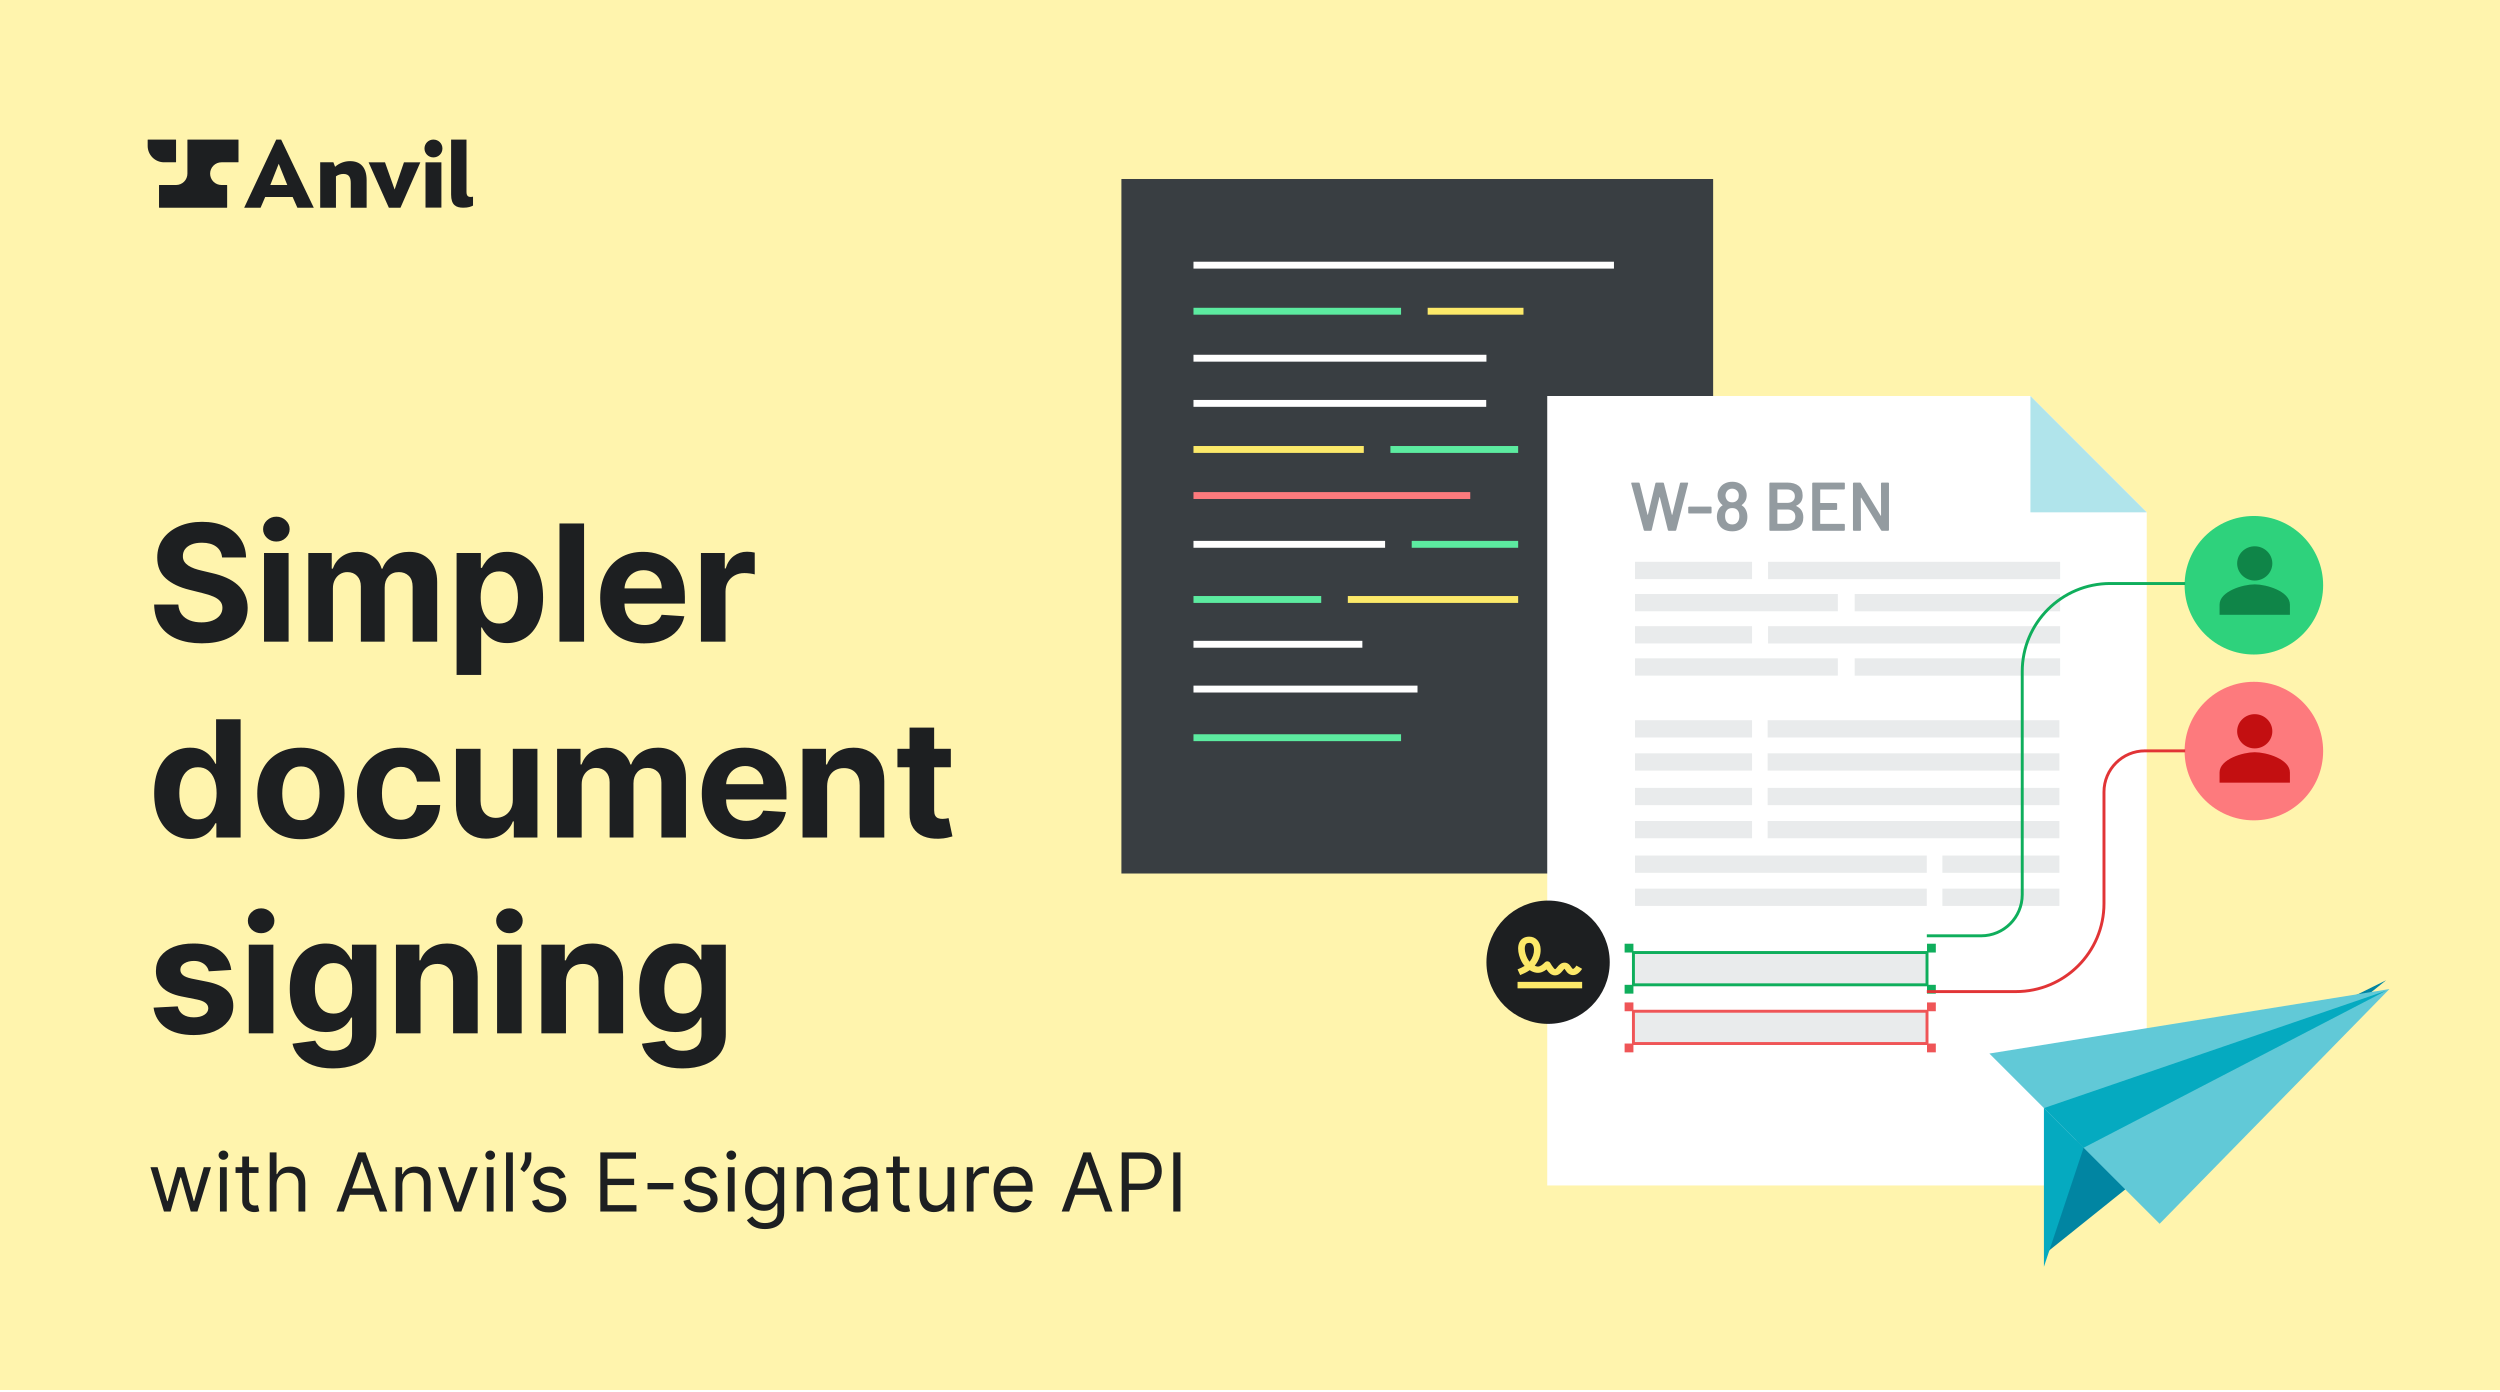
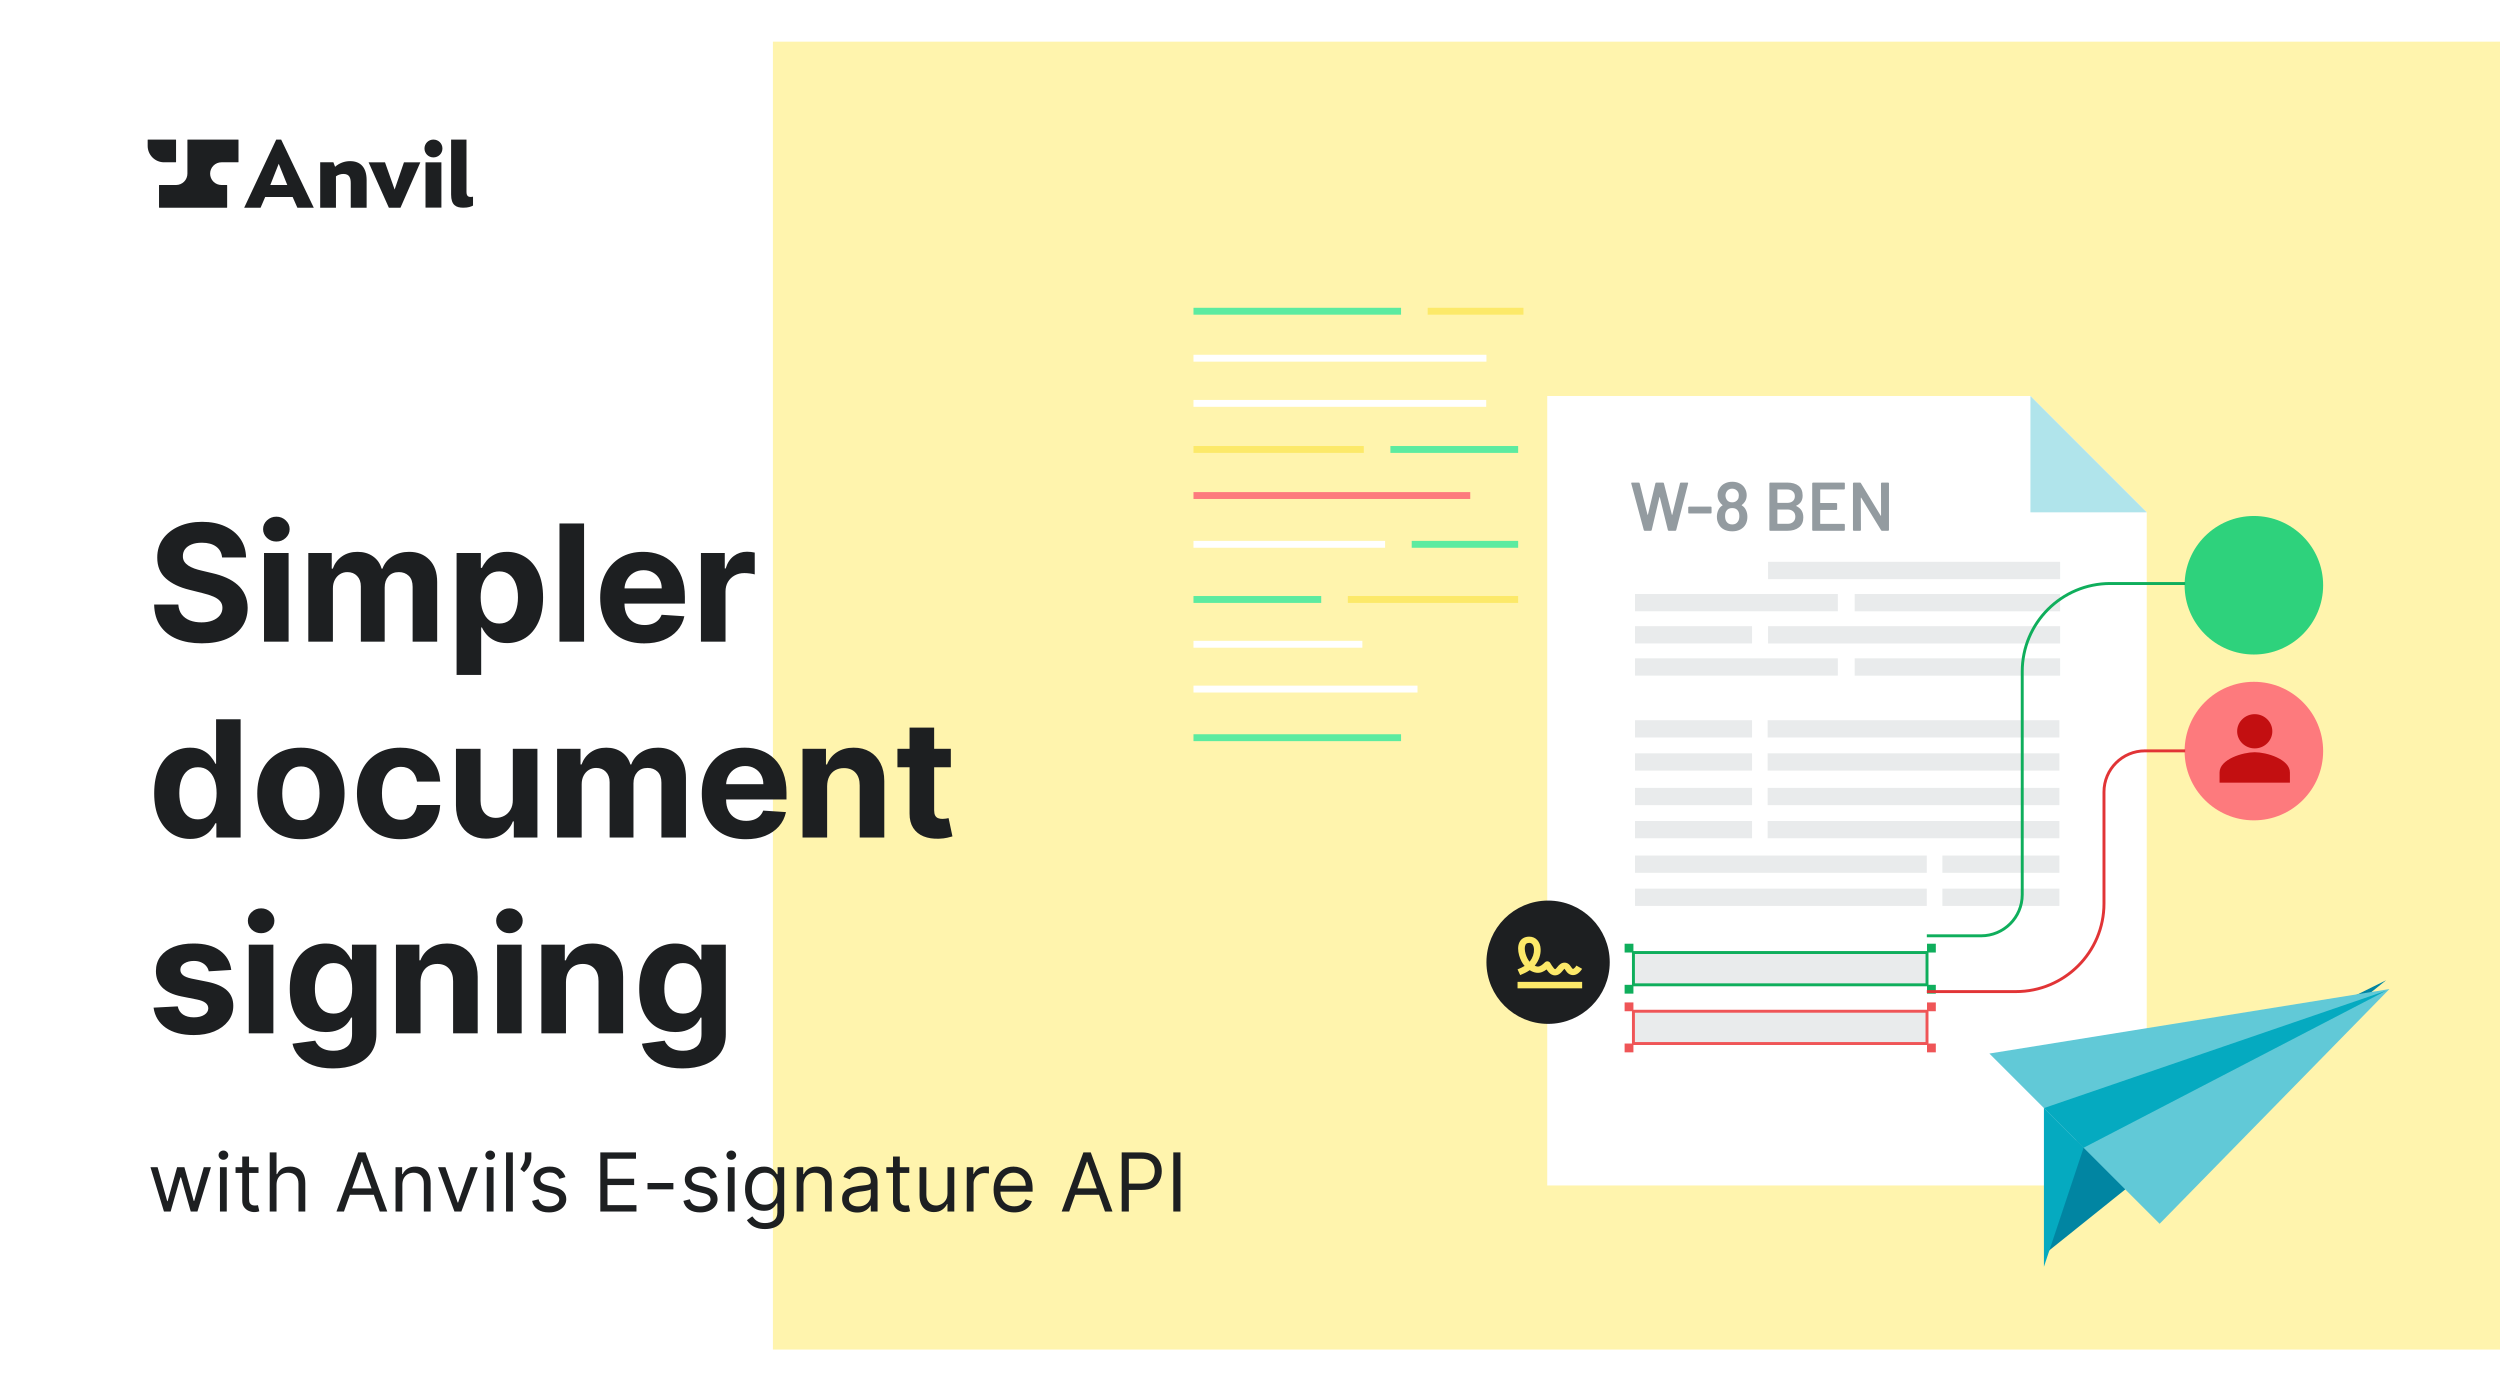
<svg xmlns="http://www.w3.org/2000/svg" fill="none" viewBox="0 0 1200 668" height="668" width="1200">
  <g clip-path="url(#clip0_3253_3822)">
-     <rect fill="#FFF4AD" height="667.197" width="1200" />
    <path fill="#1D1F21" d="M84.353 77.9C84.394 77.9 84.432 77.884 84.46 77.856C84.489 77.827 84.505 77.789 84.505 77.749V67.151C84.505 67.111 84.489 67.073 84.46 67.044C84.432 67.016 84.394 67 84.353 67H71.031C70.991 67 70.953 67.016 70.924 67.044C70.896 67.073 70.88 67.111 70.88 67.151V70.028C70.88 72.116 71.709 74.118 73.186 75.594C74.662 77.07 76.664 77.9 78.752 77.9H84.353Z" />
    <path fill="#1D1F21" d="M114.329 67H90.107C90.067 67 90.029 67.016 90 67.044C89.972 67.073 89.956 67.111 89.956 67.151V83.35C89.956 84.795 89.382 86.181 88.36 87.204C87.338 88.226 85.951 88.8 84.506 88.8H76.482C76.442 88.8 76.404 88.816 76.375 88.844C76.347 88.873 76.331 88.911 76.331 88.951V99.548C76.331 99.588 76.347 99.627 76.375 99.655C76.404 99.684 76.442 99.7 76.482 99.7H108.879C108.92 99.7 108.958 99.684 108.986 99.655C109.015 99.627 109.031 99.588 109.031 99.548V88.951C109.031 88.911 109.015 88.873 108.986 88.844C108.958 88.816 108.92 88.8 108.879 88.8H106.306C104.86 88.8 103.474 88.226 102.452 87.204C101.43 86.181 100.856 84.795 100.856 83.35C100.856 81.904 101.43 80.518 102.452 79.496C103.474 78.474 104.86 77.9 106.306 77.9H114.329C114.37 77.9 114.408 77.884 114.436 77.856C114.465 77.827 114.481 77.789 114.481 77.749V67.151C114.481 67.111 114.465 67.073 114.436 67.044C114.408 67.016 114.37 67 114.329 67V67Z" />
    <path fill="#1D1F21" d="M175.984 86.498V99.697H168.36V87.974C168.36 85.4 167.739 83.496 164.833 83.496C163.552 83.5 162.305 83.899 161.26 84.639V99.697H153.69V77.897H160.028L160.837 80.064C162.819 78.302 165.382 77.335 168.033 77.348C173.077 77.348 175.984 80.397 175.984 86.498Z" />
    <path fill="#1D1F21" d="M201.767 77.908L192.23 99.708H186.651L176.923 77.908H184.795L189.418 90.975L193.899 77.908H201.767Z" />
    <path fill="#1D1F21" d="M203.756 71.277C203.751 70.713 203.858 70.154 204.072 69.633C204.286 69.111 204.601 68.637 205 68.239C205.399 67.841 205.873 67.526 206.395 67.313C206.917 67.101 207.477 66.994 208.04 67C210.463 67 212.364 68.859 212.364 71.277C212.364 73.695 210.45 75.554 208.04 75.554C207.477 75.56 206.917 75.453 206.395 75.241C205.873 75.028 205.399 74.713 205 74.315C204.601 73.917 204.286 73.443 204.072 72.921C203.858 72.4 203.751 71.841 203.756 71.277V71.277Z" />
    <path fill="#1D1F21" d="M211.872 77.917H204.245V99.653H211.872V77.917Z" />
    <path fill="#1D1F21" d="M216.529 93.376V67H223.914V92.083C223.914 94.3 224.928 94.828 227.052 94.413V98.684C226.176 99.146 224.837 99.7 222.391 99.7C218.883 99.7 216.529 98.454 216.529 93.376Z" />
    <path fill="#1D1F21" d="M134.959 67H132.585L117.209 99.7H125.081L127.293 94.553H140.464L142.734 99.7H150.607L134.959 67ZM129.751 88.789L133.786 78.61L137.89 88.789H129.751Z" />
    <rect fill="#FFF4AD" height="627.795" width="856.94" y="20" x="371" />
-     <rect fill="#393E42" height="333.367" width="284.035" y="85.919" x="538.273" />
-     <line stroke-width="3.309" stroke="white" y2="127.276" x2="774.698" y1="127.276" x1="572.871" />
    <line stroke-width="3.309" stroke="#5CEBA0" y2="149.394" x2="672.507" y1="149.394" x1="572.871" />
    <line stroke-width="3.309" stroke="#5CEBA0" transform="matrix(1 0 0 -1 572.871 352.44)" y2="-1.654" x2="99.636" y1="-1.654" />
    <line stroke-width="3.309" stroke="#FCE969" y2="149.394" x2="731.267" y1="149.394" x1="685.281" />
    <line stroke-width="3.309" stroke="white" y2="171.942" x2="713.488" y1="171.942" x1="572.871" />
    <line stroke-width="3.309" stroke="white" y2="330.758" x2="680.402" y1="330.758" x1="572.871" />
    <line stroke-width="3.309" stroke="#FCE969" y2="215.742" x2="654.624" y1="215.742" x1="572.871" />
    <line stroke-width="3.309" stroke="#FCE969" y2="287.745" x2="646.96" y1="287.745" x1="728.713" />
    <line stroke-width="3.309" stroke="#5CEBA0" y2="215.742" x2="728.713" y1="215.742" x1="667.398" />
    <line stroke-width="3.309" stroke="#5CEBA0" y2="287.745" x2="572.869" y1="287.745" x1="634.184" />
    <line stroke-width="3.309" stroke="#FD7A7D" y2="237.859" x2="705.719" y1="237.859" x1="572.871" />
    <line stroke-width="3.309" stroke="white" y2="193.626" x2="713.383" y1="193.626" x1="572.871" />
    <line stroke-width="3.309" stroke="white" y2="309.251" x2="653.933" y1="309.251" x1="572.871" />
    <line stroke-width="3.309" stroke="white" y2="261.276" x2="664.843" y1="261.276" x1="572.871" />
    <line stroke-width="3.309" stroke="#5CEBA0" y2="261.276" x2="728.717" y1="261.276" x1="677.622" />
    <g clip-path="url(#clip1_3253_3822)">
      <path fill="#1D1F21" d="M764.859 358.053L764.871 358.064L769.511 353.401L769.607 353.305L769.607 353.305L769.608 353.303L768.985 352.683L764.858 348.556L764.848 348.566L754.666 338.433L749.928 343.193L760.098 353.315L749.951 363.462L754.701 368.212L764.859 358.053Z" clip-rule="evenodd" fill-rule="evenodd" />
    </g>
    <g filter="url(#filter0_d_3253_3822)">
      <path fill="white" d="M742.671 173.609H974.602L1030.44 229.435V552.548H742.671V173.609Z" />
      <path fill="#B0E4EB" d="M974.605 229.434V173.597L1030.44 229.434H974.605Z" />
      <rect fill="#E9EBEC" height="8.292" width="56.169" y="329.229" x="784.805" />
      <rect fill="#E9EBEC" height="8.292" width="56.169" y="361.705" x="784.805" />
      <rect fill="#E9EBEC" transform="rotate(-180 988.514 418.369)" height="8.292" width="56.169" y="418.369" x="988.514" />
      <rect fill="#E9EBEC" height="8.292" width="56.169" y="345.123" x="784.805" />
      <rect fill="#E9EBEC" height="8.292" width="56.169" y="377.6" x="784.805" />
      <rect fill="#E9EBEC" transform="rotate(-180 988.514 402.477)" height="8.292" width="56.169" y="402.477" x="988.514" />
      <rect stroke-width="1.409" stroke="#0FAE5C" fill="#E9EBEC" height="15.501" width="140.922" y="440.736" x="784.045" />
      <rect fill="#0FAE5C" height="4.228" width="4.228" y="436.509" x="779.814" />
      <rect fill="#0FAE5C" height="4.228" width="4.228" y="456.237" x="779.814" />
      <rect fill="#0FAE5C" height="4.228" width="4.228" y="436.509" x="924.965" />
      <rect fill="#0FAE5C" height="4.228" width="4.228" y="456.237" x="924.965" />
      <rect stroke-width="1.409" stroke="#EF5557" fill="#E9EBEC" height="15.501" width="140.922" y="468.919" x="784.045" />
      <rect fill="#EF5557" height="4.228" width="4.228" y="464.691" x="779.814" />
      <rect fill="#EF5557" height="4.228" width="4.228" y="484.42" x="779.814" />
      <rect fill="#EF5557" height="4.228" width="4.228" y="464.691" x="924.965" />
      <rect fill="#EF5557" height="4.228" width="4.228" y="484.42" x="924.965" />
-       <rect fill="#E9EBEC" height="8.292" width="56.169" y="253.194" x="784.805" />
      <rect fill="#E9EBEC" height="8.292" width="56.169" y="284.083" x="784.805" />
      <rect fill="#E9EBEC" transform="rotate(-180 988.855 276.954)" height="8.316" width="98.607" y="276.954" x="988.855" />
      <rect fill="#E9EBEC" transform="rotate(-180 988.855 307.843)" height="8.316" width="98.607" y="307.843" x="988.855" />
      <rect fill="#E9EBEC" height="8.292" width="97.36" y="268.64" x="784.805" />
      <rect fill="#E9EBEC" height="8.292" width="97.36" y="299.528" x="784.805" />
      <rect fill="#E9EBEC" transform="rotate(-180 988.855 261.511)" height="8.316" width="140.188" y="261.511" x="988.855" />
      <rect fill="#E9EBEC" transform="rotate(-180 988.855 292.399)" height="8.316" width="140.188" y="292.399" x="988.855" />
      <rect fill="#E9EBEC" height="8.292" width="140.049" y="329.229" x="848.468" />
      <rect fill="#E9EBEC" height="8.292" width="140.049" y="361.705" x="848.468" />
      <rect fill="#E9EBEC" transform="rotate(-180 924.854 418.369)" height="8.292" width="140.049" y="418.369" x="924.854" />
      <rect fill="#E9EBEC" height="8.292" width="140.049" y="345.123" x="848.468" />
      <rect fill="#E9EBEC" height="8.292" width="140.049" y="377.6" x="848.468" />
      <rect fill="#E9EBEC" transform="rotate(-180 924.854 402.477)" height="8.292" width="140.049" y="402.477" x="924.854" />
      <path fill="#939BA0" d="M789.48 238.298C789.238 238.298 789.083 238.188 789.017 237.967L783.002 215.592L782.969 215.46C782.969 215.261 783.09 215.162 783.332 215.162H786.571C786.814 215.162 786.968 215.272 787.034 215.493L790.802 230.564C790.824 230.63 790.857 230.663 790.901 230.663C790.945 230.663 790.978 230.63 791 230.564L794.603 215.493C794.669 215.272 794.812 215.162 795.032 215.162H798.205C798.448 215.162 798.602 215.272 798.668 215.493L802.502 230.597C802.524 230.663 802.557 230.696 802.601 230.696C802.645 230.696 802.678 230.663 802.7 230.597L806.402 215.493C806.468 215.272 806.622 215.162 806.865 215.162H809.938C810.247 215.162 810.368 215.305 810.302 215.592L804.584 237.967C804.518 238.188 804.364 238.298 804.122 238.298H801.048C800.805 238.298 800.651 238.188 800.585 237.967L796.718 222.202C796.696 222.136 796.663 222.103 796.619 222.103C796.575 222.081 796.542 222.114 796.52 222.202L792.818 237.967C792.752 238.188 792.609 238.298 792.388 238.298H789.48ZM810.741 230.002C810.631 230.002 810.532 229.969 810.444 229.903C810.378 229.815 810.345 229.716 810.345 229.605V227.094C810.345 226.983 810.378 226.895 810.444 226.829C810.532 226.741 810.631 226.697 810.741 226.697H821.152C821.263 226.697 821.351 226.741 821.417 226.829C821.505 226.895 821.549 226.983 821.549 227.094V229.605C821.549 229.716 821.505 229.815 821.417 229.903C821.351 229.969 821.263 230.002 821.152 230.002H810.741ZM838.018 228.283C838.503 229.253 838.745 230.366 838.745 231.622C838.745 232.944 838.459 234.144 837.886 235.224C837.313 236.26 836.476 237.075 835.374 237.67C834.272 238.265 832.972 238.562 831.474 238.562C829.998 238.562 828.687 238.276 827.541 237.703C826.395 237.108 825.536 236.249 824.963 235.125C824.39 234.089 824.104 232.911 824.104 231.588C824.104 230.399 824.357 229.275 824.864 228.217C825.305 227.314 825.933 226.631 826.748 226.168C826.858 226.102 826.869 226.025 826.781 225.937C826.23 225.54 825.734 224.989 825.294 224.284C824.721 223.359 824.434 222.334 824.434 221.21C824.434 219.822 824.842 218.577 825.657 217.476C826.252 216.616 827.056 215.955 828.07 215.493C829.083 215.008 830.218 214.766 831.474 214.766C832.774 214.766 833.909 215.008 834.878 215.493C835.87 215.955 836.663 216.616 837.258 217.476C838.029 218.599 838.415 219.844 838.415 221.21C838.415 222.422 838.117 223.48 837.522 224.383C837.104 225 836.619 225.507 836.068 225.904C835.98 225.992 835.98 226.069 836.068 226.135C836.905 226.62 837.555 227.336 838.018 228.283ZM828.632 219.756C828.367 220.329 828.235 220.836 828.235 221.277C828.235 222.026 828.422 222.698 828.797 223.293C829.326 224.196 830.207 224.648 831.441 224.648C832.631 224.648 833.534 224.185 834.151 223.26C834.482 222.775 834.647 222.103 834.647 221.244C834.647 220.759 834.526 220.252 834.283 219.723C833.997 219.216 833.611 218.82 833.127 218.533C832.642 218.225 832.069 218.071 831.408 218.071C830.791 218.071 830.24 218.225 829.755 218.533C829.271 218.82 828.896 219.227 828.632 219.756ZM834.184 233.902C834.647 233.263 834.878 232.393 834.878 231.291C834.878 230.277 834.702 229.484 834.35 228.911C833.799 227.898 832.829 227.391 831.441 227.391C830.141 227.391 829.194 227.876 828.599 228.845C828.224 229.44 828.037 230.266 828.037 231.324C828.037 232.338 828.235 233.164 828.632 233.803C829.227 234.772 830.174 235.257 831.474 235.257C832.708 235.257 833.611 234.805 834.184 233.902ZM862.225 226.234C862.093 226.3 862.093 226.366 862.225 226.433C864.472 227.49 865.596 229.308 865.596 231.886C865.596 233.979 864.891 235.577 863.481 236.678C862.093 237.758 860.275 238.298 858.027 238.298H849.698C849.588 238.298 849.489 238.265 849.401 238.199C849.335 238.111 849.302 238.011 849.302 237.901V215.559C849.302 215.449 849.335 215.36 849.401 215.294C849.489 215.206 849.588 215.162 849.698 215.162H857.763C860.165 215.162 862.015 215.68 863.315 216.716C864.615 217.751 865.265 219.316 865.265 221.409C865.265 223.722 864.252 225.331 862.225 226.234ZM853.301 218.467C853.191 218.467 853.136 218.522 853.136 218.632V224.747C853.136 224.857 853.191 224.912 853.301 224.912H857.763C858.931 224.912 859.845 224.637 860.506 224.086C861.189 223.513 861.531 222.731 861.531 221.739C861.531 220.726 861.189 219.932 860.506 219.36C859.845 218.765 858.931 218.467 857.763 218.467H853.301ZM858.027 234.96C859.173 234.96 860.076 234.651 860.737 234.034C861.42 233.417 861.762 232.58 861.762 231.522C861.762 230.443 861.42 229.605 860.737 229.011C860.054 228.394 859.129 228.085 857.961 228.085H853.301C853.191 228.085 853.136 228.14 853.136 228.25V234.794C853.136 234.905 853.191 234.96 853.301 234.96H858.027ZM885.528 218.071C885.528 218.181 885.484 218.28 885.396 218.368C885.33 218.434 885.242 218.467 885.131 218.467H873.861C873.751 218.467 873.696 218.522 873.696 218.632V224.813C873.696 224.923 873.751 224.978 873.861 224.978H881.43C881.54 224.978 881.628 225.022 881.694 225.11C881.782 225.177 881.826 225.265 881.826 225.375V227.887C881.826 227.997 881.782 228.096 881.694 228.184C881.628 228.25 881.54 228.283 881.43 228.283H873.861C873.751 228.283 873.696 228.338 873.696 228.449V234.827C873.696 234.938 873.751 234.993 873.861 234.993H885.131C885.242 234.993 885.33 235.037 885.396 235.125C885.484 235.191 885.528 235.279 885.528 235.389V237.901C885.528 238.011 885.484 238.111 885.396 238.199C885.33 238.265 885.242 238.298 885.131 238.298H870.258C870.148 238.298 870.049 238.265 869.961 238.199C869.895 238.111 869.862 238.011 869.862 237.901V215.559C869.862 215.449 869.895 215.36 869.961 215.294C870.049 215.206 870.148 215.162 870.258 215.162H885.131C885.242 215.162 885.33 215.206 885.396 215.294C885.484 215.36 885.528 215.449 885.528 215.559V218.071ZM902.873 215.559C902.873 215.449 902.906 215.36 902.972 215.294C903.06 215.206 903.16 215.162 903.27 215.162H906.31C906.421 215.162 906.509 215.206 906.575 215.294C906.663 215.36 906.707 215.449 906.707 215.559V237.901C906.707 238.011 906.663 238.111 906.575 238.199C906.509 238.265 906.421 238.298 906.31 238.298H903.369C903.149 238.298 902.994 238.21 902.906 238.033L893.387 222.433C893.343 222.367 893.299 222.345 893.255 222.367C893.211 222.367 893.189 222.411 893.189 222.499L893.255 237.901C893.255 238.011 893.211 238.111 893.123 238.199C893.057 238.265 892.969 238.298 892.859 238.298H889.818C889.708 238.298 889.609 238.265 889.52 238.199C889.454 238.111 889.421 238.011 889.421 237.901V215.559C889.421 215.449 889.454 215.36 889.52 215.294C889.609 215.206 889.708 215.162 889.818 215.162H892.759C892.98 215.162 893.134 215.25 893.222 215.427L902.708 231.027C902.752 231.093 902.796 231.126 902.84 231.126C902.884 231.104 902.906 231.049 902.906 230.961L902.873 215.559Z" />
    </g>
    <path fill="#0185A2" d="M1145.34 470.514L981.092 602.228L997.754 543.512L1145.34 470.514Z" />
    <g filter="url(#filter1_d_3253_3822)">
      <path fill="#61C9D7" d="M1036.62 582.392L954.898 500.666L1146.92 469.721L1036.62 582.392Z" />
      <path fill="#05AAC0" d="M981.083 603.022V526.85L1000.13 545.893L981.083 603.022Z" />
      <path fill="#05AAC0" d="M1000.13 545.893L981.083 526.85L1145.33 470.515L1000.13 545.893Z" />
    </g>
    <circle fill="#FD7A7D" r="33.25" cy="360.518" cx="1081.86" />
    <g clip-path="url(#clip2_3253_3822)">
      <path fill="#C30F11" d="M1090.72 351.018C1090.72 355.539 1086.92 359.239 1082.27 359.239C1077.63 359.239 1073.83 355.539 1073.83 351.018C1073.83 346.496 1077.63 342.797 1082.27 342.797C1086.92 342.797 1090.72 346.496 1090.72 351.018ZM1065.39 370.808C1065.39 364.354 1076.68 361.065 1082.27 361.065C1087.87 361.065 1099.16 364.354 1099.16 370.808V375.68H1065.39V370.808Z" clip-rule="evenodd" fill-rule="evenodd" />
    </g>
    <circle fill="#2ED27C" r="33.25" cy="280.919" cx="1081.86" />
    <g clip-path="url(#clip3_3253_3822)">
-       <path fill="#0F8548" d="M1090.72 270.441C1090.72 274.962 1086.92 278.662 1082.27 278.662C1077.63 278.662 1073.83 274.962 1073.83 270.441C1073.83 265.919 1077.63 262.22 1082.27 262.22C1086.92 262.22 1090.72 265.919 1090.72 270.441ZM1065.39 290.231C1065.39 283.777 1076.68 280.488 1082.27 280.488C1087.87 280.488 1099.16 283.777 1099.16 290.231V295.103H1065.39V290.231Z" clip-rule="evenodd" fill-rule="evenodd" />
-     </g>
+       </g>
    <circle fill="#1D1F21" r="29.594" cy="461.87" cx="743.082" />
    <g clip-path="url(#clip4_3253_3822)">
      <path fill="#FCE969" d="M743.383 466.698C744.229 467.655 745.345 468.194 746.445 468.194L746.477 468.164C746.621 468.164 746.764 468.149 746.908 468.134C748.446 467.928 749.367 466.823 750.049 466.004C750.06 465.991 750.071 465.978 750.081 465.966C750.127 465.91 750.178 465.848 750.232 465.782C750.494 465.463 750.815 465.071 750.895 465.009C750.898 465.012 750.904 465.016 750.911 465.022C750.934 465.04 750.977 465.074 751.038 465.143C751.198 465.337 751.341 465.532 751.469 465.741C751.483 465.762 751.498 465.784 751.512 465.805C751.757 466.164 752.035 466.571 752.426 466.952C753.781 468.238 755.599 468.418 757.178 467.416C757.992 466.893 758.709 466.145 759.427 465.038L756.7 463.483C756.237 464.201 755.791 464.68 755.376 464.949C755.089 465.143 754.993 465.158 754.69 464.874C754.562 464.754 754.442 464.577 754.312 464.386C754.264 464.315 754.215 464.243 754.164 464.171C753.957 463.857 753.734 463.558 753.494 463.274C752.888 462.571 752.139 462.152 751.309 462.078C749.396 461.913 748.279 463.259 747.546 464.156C747.211 464.575 746.732 465.158 746.461 465.188C746.397 465.188 746.142 465.098 745.871 464.784C745.233 464.051 744.659 463.124 744.101 462.197C743.846 461.779 743.415 461.509 742.905 461.45C742.395 461.39 741.9 461.569 741.549 461.913C740.465 463.005 739.173 464.096 737.977 463.947C737.562 463.887 737.116 463.752 736.669 463.528C736.709 463.476 736.753 463.423 736.797 463.371C736.841 463.319 736.885 463.266 736.924 463.214C738.695 460.956 739.62 458.235 739.508 455.558C739.364 451.984 737.18 449.592 734.054 449.592C731.821 449.592 730.131 450.564 729.301 452.343C727.643 455.842 729.732 461.45 731.821 463.648C730.753 464.306 729.588 464.829 728.424 465.308L729.684 468.044C731.247 467.401 732.826 466.683 734.261 465.681C735.346 466.384 736.43 466.788 737.546 466.923C739.492 467.162 741.135 466.28 742.331 465.337C742.65 465.801 743.001 466.265 743.383 466.698ZM732.22 453.554C732.443 453.076 732.842 452.582 734.054 452.582V452.567C736.095 452.567 736.302 455.139 736.318 455.663C736.398 457.667 735.696 459.715 734.357 461.435L734.213 461.614C732.746 460.089 731.199 455.708 732.22 453.554ZM759.427 471.294H728.424V474.394H759.427V471.294Z" clip-rule="evenodd" fill-rule="evenodd" />
    </g>
    <path stroke-width="1.409" stroke="#0FAE5C" d="M924.873 449.188H950.944C961.84 449.188 970.673 440.355 970.673 429.459V322.358C970.673 299.009 989.601 280.081 1012.95 280.081L1048.88 280.081" />
    <path stroke-width="1.409" stroke="#E13436" d="M924.873 475.963H967.633C990.982 475.963 1009.91 457.035 1009.91 433.687V380.136C1009.91 369.24 1018.74 360.407 1029.64 360.407H1048.88" />
    <path fill="#1D1F21" d="M106.602 267.569C106.38 265.334 105.428 263.597 103.747 262.36C102.066 261.122 99.785 260.503 96.903 260.503C94.944 260.503 93.291 260.78 91.942 261.334C90.594 261.87 89.559 262.618 88.839 263.579C88.137 264.54 87.786 265.63 87.786 266.849C87.749 267.865 87.961 268.752 88.423 269.509C88.903 270.267 89.559 270.922 90.391 271.477C91.222 272.012 92.183 272.484 93.272 272.89C94.362 273.278 95.526 273.61 96.764 273.888L101.863 275.107C104.338 275.661 106.611 276.4 108.68 277.324C110.749 278.247 112.541 279.384 114.056 280.732C115.571 282.081 116.744 283.67 117.575 285.499C118.425 287.327 118.859 289.424 118.878 291.789C118.859 295.262 117.972 298.273 116.217 300.823C114.481 303.354 111.968 305.321 108.68 306.725C105.41 308.111 101.466 308.804 96.847 308.804C92.266 308.804 88.275 308.102 84.876 306.698C81.495 305.294 78.853 303.215 76.951 300.463C75.066 297.691 74.078 294.264 73.986 290.182H85.597C85.726 292.085 86.271 293.673 87.231 294.948C88.211 296.204 89.513 297.156 91.139 297.802C92.783 298.43 94.64 298.744 96.709 298.744C98.741 298.744 100.505 298.449 102.001 297.858C103.516 297.267 104.689 296.444 105.521 295.391C106.352 294.338 106.768 293.128 106.768 291.761C106.768 290.487 106.389 289.415 105.632 288.547C104.893 287.678 103.803 286.94 102.362 286.33C100.939 285.72 99.193 285.166 97.124 284.667L90.945 283.115C86.16 281.951 82.382 280.132 79.611 277.656C76.84 275.181 75.463 271.846 75.482 267.653C75.463 264.216 76.378 261.214 78.225 258.646C80.091 256.078 82.65 254.074 85.901 252.633C89.153 251.192 92.848 250.472 96.986 250.472C101.198 250.472 104.874 251.192 108.015 252.633C111.174 254.074 113.631 256.078 115.386 258.646C117.141 261.214 118.046 264.189 118.102 267.569H106.602ZM126.727 308V265.436H138.532V308H126.727ZM132.657 259.949C130.902 259.949 129.396 259.367 128.14 258.203C126.902 257.021 126.283 255.607 126.283 253.963C126.283 252.337 126.902 250.943 128.14 249.779C129.396 248.596 130.902 248.005 132.657 248.005C134.412 248.005 135.908 248.596 137.146 249.779C138.402 250.943 139.031 252.337 139.031 253.963C139.031 255.607 138.402 257.021 137.146 258.203C135.908 259.367 134.412 259.949 132.657 259.949ZM147.988 308V265.436H159.239V272.945H159.738C160.624 270.451 162.102 268.484 164.172 267.043C166.241 265.602 168.716 264.881 171.598 264.881C174.517 264.881 177.002 265.611 179.052 267.071C181.103 268.512 182.47 270.47 183.154 272.945H183.597C184.465 270.507 186.036 268.558 188.308 267.098C190.599 265.62 193.305 264.881 196.427 264.881C200.399 264.881 203.623 266.147 206.099 268.678C208.593 271.19 209.84 274.756 209.84 279.374V308H198.062V281.702C198.062 279.337 197.434 277.564 196.178 276.382C194.922 275.199 193.351 274.608 191.467 274.608C189.324 274.608 187.652 275.292 186.451 276.659C185.251 278.007 184.65 279.79 184.65 282.007V308H173.205V281.453C173.205 279.365 172.605 277.702 171.404 276.465C170.222 275.227 168.661 274.608 166.721 274.608C165.409 274.608 164.227 274.941 163.174 275.606C162.139 276.252 161.317 277.167 160.708 278.349C160.098 279.513 159.793 280.88 159.793 282.45V308H147.988ZM219.164 323.962V265.436H230.803V272.585H231.33C231.847 271.44 232.595 270.276 233.574 269.094C234.572 267.893 235.865 266.895 237.454 266.101C239.061 265.288 241.056 264.881 243.439 264.881C246.543 264.881 249.406 265.694 252.03 267.32C254.653 268.927 256.75 271.357 258.32 274.608C259.891 277.841 260.676 281.896 260.676 286.773C260.676 291.521 259.909 295.53 258.376 298.8C256.861 302.051 254.792 304.518 252.168 306.199C249.564 307.861 246.645 308.693 243.412 308.693C241.121 308.693 239.172 308.314 237.565 307.557C235.976 306.799 234.673 305.848 233.657 304.702C232.641 303.538 231.865 302.365 231.33 301.183H230.969V323.962H219.164ZM230.72 286.718C230.72 289.249 231.071 291.456 231.773 293.341C232.475 295.225 233.491 296.694 234.821 297.747C236.151 298.781 237.768 299.299 239.671 299.299C241.592 299.299 243.218 298.772 244.548 297.719C245.878 296.648 246.885 295.17 247.568 293.285C248.27 291.383 248.621 289.193 248.621 286.718C248.621 284.261 248.28 282.099 247.596 280.233C246.912 278.368 245.906 276.908 244.576 275.855C243.245 274.802 241.61 274.275 239.671 274.275C237.749 274.275 236.124 274.784 234.793 275.8C233.482 276.816 232.475 278.257 231.773 280.123C231.071 281.988 230.72 284.187 230.72 286.718ZM280.351 251.248V308H268.546V251.248H280.351ZM309.205 308.831C304.827 308.831 301.058 307.945 297.899 306.171C294.758 304.379 292.338 301.848 290.638 298.578C288.939 295.29 288.089 291.401 288.089 286.912C288.089 282.533 288.939 278.691 290.638 275.384C292.338 272.077 294.73 269.5 297.816 267.653C300.919 265.805 304.559 264.881 308.734 264.881C311.542 264.881 314.156 265.334 316.576 266.239C319.015 267.126 321.139 268.465 322.95 270.257C324.779 272.049 326.201 274.303 327.217 277.019C328.233 279.716 328.741 282.875 328.741 286.496V289.738H292.8V282.423H317.629C317.629 280.723 317.26 279.217 316.521 277.906C315.782 276.594 314.756 275.569 313.445 274.83C312.152 274.072 310.646 273.694 308.928 273.694C307.136 273.694 305.547 274.109 304.161 274.941C302.794 275.753 301.723 276.853 300.947 278.238C300.171 279.605 299.774 281.129 299.755 282.811V289.766C299.755 291.872 300.143 293.692 300.919 295.225C301.714 296.758 302.831 297.941 304.272 298.772C305.713 299.604 307.422 300.019 309.399 300.019C310.711 300.019 311.911 299.834 313.001 299.465C314.091 299.095 315.024 298.541 315.8 297.802C316.576 297.063 317.167 296.158 317.574 295.087L328.492 295.807C327.938 298.43 326.802 300.721 325.083 302.679C323.384 304.619 321.185 306.134 318.488 307.224C315.809 308.296 312.715 308.831 309.205 308.831ZM336.445 308V265.436H347.89V272.862H348.333C349.109 270.22 350.411 268.225 352.24 266.877C354.069 265.51 356.175 264.826 358.559 264.826C359.15 264.826 359.787 264.863 360.471 264.937C361.154 265.011 361.755 265.112 362.272 265.242V275.716C361.718 275.55 360.951 275.402 359.972 275.273C358.993 275.144 358.097 275.079 357.284 275.079C355.547 275.079 353.995 275.458 352.628 276.215C351.28 276.954 350.208 277.989 349.414 279.319C348.638 280.649 348.25 282.182 348.25 283.919V308H336.445ZM91.277 402.693C88.044 402.693 85.116 401.861 82.493 400.199C79.888 398.518 77.819 396.051 76.285 392.8C74.771 389.53 74.013 385.521 74.013 380.773C74.013 375.896 74.798 371.841 76.369 368.608C77.939 365.357 80.026 362.927 82.631 361.32C85.255 359.694 88.127 358.881 91.25 358.881C93.633 358.881 95.619 359.288 97.207 360.101C98.815 360.895 100.108 361.893 101.087 363.094C102.085 364.276 102.842 365.44 103.359 366.585H103.72V345.248H115.497V402H103.858V395.183H103.359C102.805 396.365 102.02 397.538 101.004 398.702C100.006 399.848 98.704 400.799 97.097 401.557C95.508 402.314 93.568 402.693 91.277 402.693ZM95.018 393.299C96.921 393.299 98.528 392.781 99.84 391.747C101.17 390.694 102.186 389.225 102.888 387.341C103.609 385.456 103.969 383.249 103.969 380.718C103.969 378.187 103.618 375.988 102.916 374.123C102.214 372.257 101.198 370.816 99.868 369.8C98.538 368.784 96.921 368.275 95.018 368.275C93.079 368.275 91.444 368.802 90.113 369.855C88.783 370.908 87.776 372.368 87.093 374.233C86.409 376.099 86.068 378.261 86.068 380.718C86.068 383.193 86.409 385.383 87.093 387.285C87.795 389.17 88.802 390.648 90.113 391.719C91.444 392.772 93.079 393.299 95.018 393.299ZM144.434 402.831C140.13 402.831 136.407 401.917 133.267 400.088C130.145 398.241 127.734 395.673 126.034 392.384C124.334 389.077 123.485 385.244 123.485 380.884C123.485 376.487 124.334 372.645 126.034 369.356C127.734 366.049 130.145 363.481 133.267 361.653C136.407 359.805 140.13 358.881 144.434 358.881C148.739 358.881 152.452 359.805 155.574 361.653C158.715 363.481 161.135 366.049 162.834 369.356C164.534 372.645 165.384 376.487 165.384 380.884C165.384 385.244 164.534 389.077 162.834 392.384C161.135 395.673 158.715 398.241 155.574 400.088C152.452 401.917 148.739 402.831 144.434 402.831ZM144.49 393.687C146.448 393.687 148.083 393.132 149.395 392.024C150.706 390.897 151.695 389.364 152.36 387.424C153.043 385.484 153.385 383.276 153.385 380.801C153.385 378.325 153.043 376.118 152.36 374.178C151.695 372.238 150.706 370.705 149.395 369.578C148.083 368.451 146.448 367.888 144.49 367.888C142.513 367.888 140.85 368.451 139.502 369.578C138.172 370.705 137.165 372.238 136.481 374.178C135.816 376.118 135.484 378.325 135.484 380.801C135.484 383.276 135.816 385.484 136.481 387.424C137.165 389.364 138.172 390.897 139.502 392.024C140.85 393.132 142.513 393.687 144.49 393.687ZM192.291 402.831C187.932 402.831 184.181 401.908 181.041 400.06C177.919 398.194 175.517 395.608 173.836 392.301C172.173 388.994 171.342 385.189 171.342 380.884C171.342 376.524 172.182 372.7 173.864 369.412C175.563 366.105 177.974 363.528 181.096 361.68C184.218 359.814 187.932 358.881 192.236 358.881C195.949 358.881 199.201 359.556 201.99 360.904C204.78 362.253 206.988 364.147 208.613 366.585C210.239 369.024 211.135 371.887 211.301 375.176H200.161C199.847 373.051 199.016 371.342 197.667 370.049C196.337 368.737 194.591 368.082 192.43 368.082C190.601 368.082 189.003 368.58 187.636 369.578C186.287 370.557 185.234 371.989 184.477 373.873C183.719 375.758 183.341 378.039 183.341 380.718C183.341 383.434 183.71 385.743 184.449 387.646C185.207 389.548 186.269 390.999 187.636 391.996C189.003 392.994 190.601 393.493 192.43 393.493C193.779 393.493 194.989 393.216 196.06 392.661C197.15 392.107 198.046 391.303 198.748 390.25C199.469 389.179 199.94 387.895 200.161 386.399H211.301C211.117 389.65 210.23 392.514 208.641 394.989C207.071 397.446 204.9 399.367 202.129 400.753C199.358 402.139 196.079 402.831 192.291 402.831ZM246.155 383.877V359.436H257.96V402H246.626V394.269H246.183C245.222 396.763 243.624 398.767 241.389 400.282C239.172 401.797 236.465 402.554 233.269 402.554C230.424 402.554 227.921 401.908 225.76 400.614C223.598 399.321 221.908 397.483 220.688 395.1C219.488 392.717 218.878 389.863 218.86 386.537V359.436H230.664V384.431C230.683 386.944 231.357 388.93 232.687 390.389C234.018 391.848 235.8 392.578 238.036 392.578C239.458 392.578 240.788 392.255 242.026 391.608C243.264 390.943 244.261 389.964 245.019 388.671C245.795 387.378 246.174 385.78 246.155 383.877ZM267.403 402V359.436H278.653V366.945H279.152C280.039 364.451 281.517 362.484 283.586 361.043C285.655 359.602 288.131 358.881 291.013 358.881C293.931 358.881 296.416 359.611 298.467 361.071C300.517 362.512 301.885 364.47 302.568 366.945H303.011C303.88 364.507 305.45 362.558 307.722 361.098C310.013 359.62 312.72 358.881 315.842 358.881C319.814 358.881 323.037 360.147 325.513 362.678C328.007 365.19 329.254 368.756 329.254 373.374V402H317.477V375.702C317.477 373.337 316.849 371.564 315.592 370.382C314.336 369.199 312.766 368.608 310.881 368.608C308.738 368.608 307.067 369.292 305.866 370.659C304.665 372.007 304.064 373.79 304.064 376.007V402H292.62V375.453C292.62 373.365 292.019 371.702 290.819 370.465C289.636 369.227 288.075 368.608 286.135 368.608C284.824 368.608 283.641 368.941 282.588 369.606C281.554 370.252 280.732 371.167 280.122 372.349C279.512 373.513 279.208 374.88 279.208 376.45V402H267.403ZM357.977 402.831C353.598 402.831 349.829 401.945 346.67 400.171C343.53 398.379 341.11 395.848 339.41 392.578C337.71 389.29 336.861 385.401 336.861 380.912C336.861 376.533 337.71 372.691 339.41 369.384C341.11 366.077 343.502 363.5 346.587 361.653C349.691 359.805 353.33 358.881 357.505 358.881C360.314 358.881 362.928 359.334 365.348 360.239C367.786 361.126 369.911 362.465 371.721 364.257C373.55 366.049 374.973 368.303 375.989 371.019C377.005 373.716 377.513 376.875 377.513 380.496V383.738H341.572V376.423H366.401C366.401 374.723 366.031 373.217 365.292 371.906C364.553 370.594 363.528 369.569 362.216 368.83C360.923 368.072 359.418 367.694 357.699 367.694C355.907 367.694 354.319 368.109 352.933 368.941C351.566 369.753 350.495 370.853 349.719 372.238C348.943 373.605 348.546 375.129 348.527 376.811V383.766C348.527 385.872 348.915 387.692 349.691 389.225C350.485 390.758 351.603 391.941 353.044 392.772C354.485 393.604 356.194 394.019 358.171 394.019C359.482 394.019 360.683 393.834 361.773 393.465C362.863 393.095 363.796 392.541 364.572 391.802C365.348 391.063 365.939 390.158 366.345 389.087L377.264 389.807C376.709 392.43 375.573 394.721 373.855 396.679C372.155 398.619 369.957 400.134 367.26 401.224C364.581 402.296 361.487 402.831 357.977 402.831ZM397.022 377.392V402H385.217V359.436H396.467V366.945H396.966C397.908 364.47 399.488 362.512 401.705 361.071C403.922 359.611 406.61 358.881 409.769 358.881C412.725 358.881 415.302 359.528 417.5 360.821C419.699 362.114 421.407 363.962 422.627 366.363C423.846 368.747 424.456 371.592 424.456 374.898V402H412.651V377.005C412.669 374.4 412.004 372.368 410.656 370.908C409.307 369.43 407.45 368.691 405.086 368.691C403.497 368.691 402.093 369.033 400.873 369.716C399.673 370.4 398.73 371.398 398.047 372.709C397.382 374.002 397.04 375.564 397.022 377.392ZM456.4 359.436V368.303H430.767V359.436H456.4ZM436.586 349.238H448.391V388.92C448.391 390.01 448.557 390.86 448.89 391.47C449.223 392.061 449.684 392.477 450.276 392.717C450.885 392.957 451.587 393.077 452.382 393.077C452.936 393.077 453.49 393.031 454.044 392.938C454.599 392.828 455.023 392.744 455.319 392.689L457.176 401.473C456.585 401.658 455.753 401.871 454.682 402.111C453.61 402.369 452.308 402.527 450.774 402.582C447.929 402.693 445.435 402.314 443.292 401.446C441.168 400.577 439.514 399.229 438.332 397.4C437.15 395.571 436.568 393.262 436.586 390.472V349.238ZM111.008 465.573L100.2 466.238C100.016 465.314 99.618 464.483 99.009 463.744C98.399 462.987 97.595 462.386 96.598 461.943C95.619 461.481 94.446 461.25 93.079 461.25C91.25 461.25 89.707 461.638 88.451 462.414C87.195 463.171 86.566 464.188 86.566 465.462C86.566 466.478 86.973 467.337 87.786 468.039C88.599 468.741 89.993 469.305 91.97 469.73L99.674 471.282C103.812 472.131 106.897 473.499 108.929 475.383C110.961 477.267 111.978 479.743 111.978 482.809C111.978 485.599 111.155 488.047 109.511 490.153C107.886 492.259 105.65 493.903 102.805 495.086C99.979 496.249 96.718 496.831 93.023 496.831C87.388 496.831 82.899 495.658 79.555 493.312C76.23 490.947 74.281 487.733 73.708 483.669L85.319 483.059C85.67 484.777 86.52 486.089 87.869 486.994C89.217 487.881 90.945 488.324 93.051 488.324C95.12 488.324 96.783 487.927 98.039 487.132C99.314 486.32 99.96 485.276 99.979 484.001C99.96 482.93 99.507 482.052 98.621 481.368C97.734 480.666 96.367 480.131 94.519 479.761L87.148 478.293C82.992 477.461 79.897 476.02 77.865 473.97C75.851 471.919 74.844 469.305 74.844 466.127C74.844 463.393 75.584 461.038 77.061 459.061C78.558 457.084 80.655 455.56 83.352 454.489C86.068 453.417 89.245 452.881 92.885 452.881C98.26 452.881 102.491 454.018 105.576 456.29C108.68 458.562 110.49 461.657 111.008 465.573ZM119.411 496V453.436H131.216V496H119.411ZM125.341 447.949C123.586 447.949 122.081 447.367 120.824 446.203C119.587 445.021 118.968 443.607 118.968 441.963C118.968 440.337 119.587 438.943 120.824 437.779C122.081 436.596 123.586 436.005 125.341 436.005C127.096 436.005 128.593 436.596 129.83 437.779C131.087 438.943 131.715 440.337 131.715 441.963C131.715 443.607 131.087 445.021 129.83 446.203C128.593 447.367 127.096 447.949 125.341 447.949ZM159.849 512.848C156.024 512.848 152.745 512.322 150.011 511.269C147.295 510.234 145.134 508.821 143.527 507.029C141.919 505.237 140.876 503.223 140.395 500.988L151.314 499.519C151.646 500.369 152.173 501.164 152.893 501.902C153.614 502.641 154.565 503.233 155.747 503.676C156.948 504.138 158.408 504.369 160.126 504.369C162.694 504.369 164.809 503.741 166.472 502.484C168.153 501.247 168.993 499.168 168.993 496.249V488.463H168.494C167.977 489.645 167.201 490.763 166.167 491.816C165.132 492.869 163.802 493.728 162.176 494.393C160.551 495.058 158.611 495.39 156.357 495.39C153.161 495.39 150.251 494.651 147.628 493.173C145.023 491.677 142.945 489.396 141.393 486.329C139.86 483.244 139.093 479.346 139.093 474.635C139.093 469.813 139.878 465.786 141.448 462.553C143.019 459.32 145.106 456.9 147.711 455.292C150.334 453.685 153.207 452.881 156.329 452.881C158.712 452.881 160.708 453.288 162.315 454.101C163.922 454.895 165.215 455.893 166.194 457.094C167.192 458.276 167.959 459.44 168.494 460.585H168.938V453.436H180.66V496.416C180.66 500.037 179.773 503.066 177.999 505.505C176.226 507.944 173.769 509.772 170.628 510.992C167.506 512.23 163.913 512.848 159.849 512.848ZM160.098 486.523C162.001 486.523 163.608 486.052 164.92 485.11C166.25 484.149 167.266 482.782 167.968 481.008C168.688 479.216 169.049 477.073 169.049 474.579C169.049 472.085 168.698 469.924 167.996 468.095C167.294 466.247 166.278 464.816 164.947 463.8C163.617 462.784 162.001 462.275 160.098 462.275C158.158 462.275 156.523 462.802 155.193 463.855C153.863 464.89 152.856 466.331 152.173 468.178C151.489 470.025 151.147 472.159 151.147 474.579C151.147 477.036 151.489 479.161 152.173 480.953C152.875 482.726 153.881 484.103 155.193 485.082C156.523 486.042 158.158 486.523 160.098 486.523ZM201.859 471.392V496H190.054V453.436H201.305V460.945H201.803C202.745 458.47 204.325 456.512 206.542 455.071C208.759 453.611 211.447 452.881 214.606 452.881C217.562 452.881 220.139 453.528 222.337 454.821C224.536 456.114 226.245 457.962 227.464 460.363C228.683 462.747 229.293 465.592 229.293 468.898V496H217.488V471.005C217.506 468.4 216.841 466.368 215.493 464.908C214.144 463.43 212.287 462.691 209.923 462.691C208.334 462.691 206.93 463.033 205.711 463.716C204.51 464.4 203.568 465.398 202.884 466.709C202.219 468.002 201.877 469.564 201.859 471.392ZM238.597 496V453.436H250.402V496H238.597ZM244.527 447.949C242.772 447.949 241.266 447.367 240.01 446.203C238.772 445.021 238.153 443.607 238.153 441.963C238.153 440.337 238.772 438.943 240.01 437.779C241.266 436.596 242.772 436.005 244.527 436.005C246.282 436.005 247.778 436.596 249.016 437.779C250.272 438.943 250.901 440.337 250.901 441.963C250.901 443.607 250.272 445.021 249.016 446.203C247.778 447.367 246.282 447.949 244.527 447.949ZM271.663 471.392V496H259.858V453.436H271.109V460.945H271.608C272.55 458.47 274.129 456.512 276.346 455.071C278.563 453.611 281.251 452.881 284.41 452.881C287.366 452.881 289.943 453.528 292.142 454.821C294.34 456.114 296.049 457.962 297.268 460.363C298.488 462.747 299.097 465.592 299.097 468.898V496H287.292V471.005C287.311 468.4 286.646 466.368 285.297 464.908C283.948 463.43 282.092 462.691 279.727 462.691C278.138 462.691 276.734 463.033 275.515 463.716C274.314 464.4 273.372 465.398 272.689 466.709C272.023 468.002 271.682 469.564 271.663 471.392ZM327.577 512.848C323.753 512.848 320.474 512.322 317.74 511.269C315.024 510.234 312.863 508.821 311.256 507.029C309.648 505.237 308.605 503.223 308.124 500.988L319.042 499.519C319.375 500.369 319.901 501.164 320.622 501.902C321.342 502.641 322.294 503.233 323.476 503.676C324.677 504.138 326.136 504.369 327.855 504.369C330.422 504.369 332.538 503.741 334.2 502.484C335.882 501.247 336.722 499.168 336.722 496.249V488.463H336.223C335.706 489.645 334.93 490.763 333.896 491.816C332.861 492.869 331.531 493.728 329.905 494.393C328.279 495.058 326.34 495.39 324.086 495.39C320.89 495.39 317.98 494.651 315.357 493.173C312.752 491.677 310.674 489.396 309.122 486.329C307.588 483.244 306.822 479.346 306.822 474.635C306.822 469.813 307.607 465.786 309.177 462.553C310.747 459.32 312.835 456.9 315.44 455.292C318.063 453.685 320.936 452.881 324.058 452.881C326.441 452.881 328.436 453.288 330.044 454.101C331.651 454.895 332.944 455.893 333.923 457.094C334.921 458.276 335.688 459.44 336.223 460.585H336.667V453.436H348.389V496.416C348.389 500.037 347.502 503.066 345.728 505.505C343.955 507.944 341.498 509.772 338.357 510.992C335.235 512.23 331.642 512.848 327.577 512.848ZM327.827 486.523C329.73 486.523 331.337 486.052 332.649 485.11C333.979 484.149 334.995 482.782 335.697 481.008C336.417 479.216 336.778 477.073 336.778 474.579C336.778 472.085 336.427 469.924 335.725 468.095C335.022 466.247 334.006 464.816 332.676 463.8C331.346 462.784 329.73 462.275 327.827 462.275C325.887 462.275 324.252 462.802 322.922 463.855C321.592 464.89 320.585 466.331 319.901 468.178C319.218 470.025 318.876 472.159 318.876 474.579C318.876 477.036 319.218 479.161 319.901 480.953C320.603 482.726 321.61 484.103 322.922 485.082C324.252 486.042 325.887 486.523 327.827 486.523Z" />
    <path fill="#1D1F21" d="M78.696 581.525L72.212 560.243H75.648L80.248 576.537H80.47L85.014 560.243H88.506L92.995 576.482H93.217L97.817 560.243H101.253L94.769 581.525H91.554L86.899 565.176H86.566L81.911 581.525H78.696ZM105.576 581.525V560.243H108.846V581.525H105.576ZM107.239 556.696C106.602 556.696 106.052 556.479 105.59 556.045C105.137 555.611 104.911 555.089 104.911 554.479C104.911 553.87 105.137 553.348 105.59 552.914C106.052 552.479 106.602 552.262 107.239 552.262C107.876 552.262 108.421 552.479 108.874 552.914C109.336 553.348 109.567 553.87 109.567 554.479C109.567 555.089 109.336 555.611 108.874 556.045C108.421 556.479 107.876 556.696 107.239 556.696ZM124.091 560.243V563.014H113.062V560.243H124.091ZM116.276 555.144H119.546V575.429C119.546 576.353 119.68 577.045 119.948 577.507C120.225 577.96 120.576 578.265 121.001 578.422C121.435 578.57 121.892 578.643 122.373 578.643C122.733 578.643 123.029 578.625 123.259 578.588C123.49 578.542 123.675 578.505 123.814 578.477L124.479 581.415C124.257 581.498 123.948 581.581 123.55 581.664C123.153 581.756 122.65 581.803 122.04 581.803C121.116 581.803 120.211 581.604 119.324 581.207C118.447 580.81 117.717 580.204 117.135 579.392C116.563 578.579 116.276 577.553 116.276 576.316V555.144ZM132.737 568.723V581.525H129.467V553.149H132.737V563.569H133.014C133.513 562.469 134.261 561.596 135.258 560.95C136.265 560.294 137.605 559.966 139.276 559.966C140.727 559.966 141.997 560.257 143.087 560.839C144.177 561.412 145.022 562.294 145.622 563.485C146.232 564.668 146.537 566.173 146.537 568.002V581.525H143.267V568.224C143.267 566.534 142.828 565.227 141.951 564.303C141.082 563.37 139.877 562.903 138.334 562.903C137.263 562.903 136.302 563.13 135.452 563.582C134.612 564.035 133.947 564.695 133.457 565.564C132.977 566.432 132.737 567.485 132.737 568.723ZM165.1 581.525H161.497L171.917 553.149H175.464L185.883 581.525H182.281L173.801 557.638H173.579L165.1 581.525ZM166.43 570.441H180.951V573.489H166.43V570.441ZM193.13 568.723V581.525H189.86V560.243H193.019V563.569H193.296C193.795 562.488 194.552 561.62 195.568 560.964C196.584 560.299 197.896 559.966 199.503 559.966C200.944 559.966 202.205 560.262 203.286 560.853C204.367 561.435 205.207 562.322 205.808 563.513C206.408 564.695 206.708 566.192 206.708 568.002V581.525H203.438V568.224C203.438 566.552 203.004 565.25 202.136 564.317C201.268 563.375 200.076 562.903 198.561 562.903C197.517 562.903 196.584 563.13 195.762 563.582C194.949 564.035 194.307 564.695 193.836 565.564C193.365 566.432 193.13 567.485 193.13 568.723ZM229.324 560.243L221.454 581.525H218.129L210.259 560.243H213.806L219.68 577.202H219.902L225.777 560.243H229.324ZM233.64 581.525V560.243H236.91V581.525H233.64ZM235.303 556.696C234.665 556.696 234.116 556.479 233.654 556.045C233.201 555.611 232.975 555.089 232.975 554.479C232.975 553.87 233.201 553.348 233.654 552.914C234.116 552.479 234.665 552.262 235.303 552.262C235.94 552.262 236.485 552.479 236.938 552.914C237.399 553.348 237.63 553.87 237.63 554.479C237.63 555.089 237.399 555.611 236.938 556.045C236.485 556.479 235.94 556.696 235.303 556.696ZM246.169 553.149V581.525H242.899V553.149H246.169ZM255.04 553.149V555.643C255.04 556.401 254.901 557.209 254.624 558.068C254.356 558.918 253.959 559.744 253.433 560.548C252.915 561.342 252.287 562.035 251.548 562.626L249.775 561.185C250.357 560.354 250.86 559.49 251.285 558.594C251.719 557.689 251.936 556.724 251.936 555.699V553.149H255.04ZM271.424 565.01L268.487 565.841C268.302 565.351 268.03 564.876 267.669 564.414C267.318 563.943 266.838 563.555 266.228 563.25C265.619 562.945 264.838 562.793 263.887 562.793C262.584 562.793 261.499 563.093 260.631 563.693C259.772 564.284 259.342 565.037 259.342 565.952C259.342 566.765 259.638 567.407 260.229 567.878C260.82 568.349 261.744 568.741 263 569.055L266.159 569.831C268.062 570.293 269.48 571 270.413 571.951C271.346 572.893 271.812 574.108 271.812 575.595C271.812 576.814 271.461 577.904 270.759 578.865C270.066 579.826 269.096 580.583 267.849 581.137C266.602 581.692 265.152 581.969 263.499 581.969C261.328 581.969 259.531 581.498 258.109 580.555C256.686 579.613 255.786 578.237 255.407 576.427L258.511 575.651C258.806 576.796 259.365 577.655 260.187 578.228C261.019 578.8 262.104 579.087 263.443 579.087C264.967 579.087 266.178 578.764 267.074 578.117C267.979 577.461 268.431 576.676 268.431 575.761C268.431 575.022 268.173 574.404 267.655 573.905C267.138 573.397 266.344 573.018 265.272 572.769L261.725 571.937C259.776 571.475 258.345 570.76 257.43 569.79C256.525 568.811 256.072 567.587 256.072 566.118C256.072 564.917 256.409 563.855 257.084 562.931C257.767 562.007 258.696 561.282 259.869 560.756C261.051 560.229 262.39 559.966 263.887 559.966C265.993 559.966 267.646 560.428 268.847 561.352C270.057 562.275 270.916 563.495 271.424 565.01ZM288.151 581.525V553.149H305.277V556.197H291.588V565.785H304.39V568.834H291.588V578.477H305.499V581.525H288.151ZM323.22 567.836V570.884H310.805V567.836H323.22ZM344.048 565.01L341.111 565.841C340.926 565.351 340.654 564.876 340.293 564.414C339.942 563.943 339.462 563.555 338.852 563.25C338.243 562.945 337.462 562.793 336.511 562.793C335.208 562.793 334.123 563.093 333.255 563.693C332.396 564.284 331.966 565.037 331.966 565.952C331.966 566.765 332.262 567.407 332.853 567.878C333.444 568.349 334.368 568.741 335.624 569.055L338.783 569.831C340.686 570.293 342.104 571 343.037 571.951C343.97 572.893 344.436 574.108 344.436 575.595C344.436 576.814 344.085 577.904 343.383 578.865C342.69 579.826 341.721 580.583 340.474 581.137C339.227 581.692 337.776 581.969 336.123 581.969C333.952 581.969 332.156 581.498 330.733 580.555C329.311 579.613 328.41 578.237 328.031 576.427L331.135 575.651C331.43 576.796 331.989 577.655 332.811 578.228C333.643 578.8 334.728 579.087 336.067 579.087C337.592 579.087 338.802 578.764 339.698 578.117C340.603 577.461 341.055 576.676 341.055 575.761C341.055 575.022 340.797 574.404 340.28 573.905C339.762 573.397 338.968 573.018 337.896 572.769L334.349 571.937C332.4 571.475 330.969 570.76 330.054 569.79C329.149 568.811 328.696 567.587 328.696 566.118C328.696 564.917 329.033 563.855 329.708 562.931C330.391 562.007 331.32 561.282 332.493 560.756C333.675 560.229 335.014 559.966 336.511 559.966C338.617 559.966 340.27 560.428 341.471 561.352C342.681 562.275 343.54 563.495 344.048 565.01ZM349.358 581.525V560.243H352.628V581.525H349.358ZM351.021 556.696C350.384 556.696 349.834 556.479 349.372 556.045C348.92 555.611 348.693 555.089 348.693 554.479C348.693 553.87 348.92 553.348 349.372 552.914C349.834 552.479 350.384 552.262 351.021 552.262C351.658 552.262 352.203 552.479 352.656 552.914C353.118 553.348 353.349 553.87 353.349 554.479C353.349 555.089 353.118 555.611 352.656 556.045C352.203 556.479 351.658 556.696 351.021 556.696ZM367.208 589.95C365.628 589.95 364.27 589.746 363.134 589.34C361.998 588.943 361.051 588.416 360.294 587.76C359.546 587.114 358.95 586.421 358.507 585.682L361.111 583.853C361.407 584.241 361.781 584.684 362.234 585.183C362.686 585.691 363.305 586.13 364.09 586.5C364.885 586.878 365.924 587.068 367.208 587.068C368.926 587.068 370.344 586.652 371.462 585.821C372.579 584.989 373.138 583.687 373.138 581.913V577.59H372.861C372.621 577.978 372.279 578.459 371.836 579.031C371.402 579.595 370.773 580.098 369.951 580.542C369.138 580.976 368.039 581.193 366.654 581.193C364.936 581.193 363.393 580.786 362.026 579.974C360.668 579.161 359.592 577.978 358.798 576.427C358.012 574.875 357.62 572.99 357.62 570.773C357.62 568.594 358.003 566.695 358.77 565.079C359.536 563.453 360.603 562.197 361.97 561.31C363.338 560.414 364.917 559.966 366.709 559.966C368.095 559.966 369.194 560.197 370.007 560.659C370.829 561.111 371.457 561.629 371.891 562.211C372.334 562.783 372.676 563.254 372.916 563.624H373.249V560.243H376.408V582.135C376.408 583.964 375.992 585.451 375.161 586.597C374.339 587.751 373.23 588.596 371.836 589.132C370.45 589.677 368.907 589.95 367.208 589.95ZM367.097 578.255C368.409 578.255 369.517 577.955 370.422 577.355C371.328 576.754 372.016 575.891 372.487 574.764C372.958 573.637 373.193 572.288 373.193 570.718C373.193 569.185 372.963 567.831 372.501 566.658C372.039 565.485 371.355 564.566 370.45 563.901C369.545 563.236 368.427 562.903 367.097 562.903C365.711 562.903 364.557 563.254 363.633 563.957C362.719 564.659 362.031 565.601 361.569 566.783C361.116 567.965 360.89 569.277 360.89 570.718C360.89 572.196 361.121 573.503 361.583 574.639C362.054 575.766 362.746 576.653 363.661 577.299C364.585 577.937 365.73 578.255 367.097 578.255ZM385.664 568.723V581.525H382.394V560.243H385.553V563.569H385.83C386.329 562.488 387.086 561.62 388.102 560.964C389.118 560.299 390.43 559.966 392.037 559.966C393.478 559.966 394.739 560.262 395.82 560.853C396.9 561.435 397.741 562.322 398.341 563.513C398.942 564.695 399.242 566.192 399.242 568.002V581.525H395.972V568.224C395.972 566.552 395.538 565.25 394.67 564.317C393.801 563.375 392.61 562.903 391.095 562.903C390.051 562.903 389.118 563.13 388.296 563.582C387.483 564.035 386.841 564.695 386.37 565.564C385.899 566.432 385.664 567.485 385.664 568.723ZM411.48 582.024C410.131 582.024 408.907 581.77 407.808 581.262C406.709 580.745 405.836 580.001 405.19 579.031C404.543 578.052 404.22 576.87 404.22 575.484C404.22 574.265 404.46 573.277 404.94 572.519C405.42 571.753 406.062 571.152 406.866 570.718C407.67 570.284 408.556 569.961 409.526 569.748C410.505 569.526 411.489 569.351 412.478 569.222C413.771 569.055 414.819 568.931 415.623 568.848C416.436 568.755 417.027 568.603 417.396 568.39C417.775 568.178 417.964 567.808 417.964 567.282V567.171C417.964 565.804 417.59 564.742 416.842 563.984C416.103 563.227 414.981 562.848 413.475 562.848C411.914 562.848 410.69 563.19 409.803 563.873C408.917 564.557 408.293 565.287 407.933 566.063L404.829 564.954C405.384 563.661 406.122 562.654 407.046 561.934C407.979 561.204 408.995 560.696 410.094 560.409C411.203 560.114 412.293 559.966 413.364 559.966C414.048 559.966 414.833 560.049 415.72 560.215C416.616 560.373 417.479 560.7 418.311 561.199C419.151 561.698 419.849 562.451 420.403 563.458C420.957 564.465 421.234 565.813 421.234 567.504V581.525H417.964V578.643H417.798C417.576 579.105 417.207 579.599 416.69 580.126C416.172 580.652 415.484 581.1 414.625 581.47C413.766 581.839 412.718 582.024 411.48 582.024ZM411.979 579.087C413.272 579.087 414.362 578.833 415.249 578.325C416.145 577.817 416.819 577.161 417.272 576.357C417.733 575.554 417.964 574.708 417.964 573.822V570.829C417.826 570.995 417.521 571.148 417.05 571.286C416.588 571.415 416.052 571.531 415.443 571.632C414.842 571.725 414.256 571.808 413.683 571.882C413.12 571.947 412.662 572.002 412.311 572.048C411.461 572.159 410.667 572.339 409.928 572.589C409.198 572.829 408.607 573.194 408.155 573.683C407.711 574.163 407.49 574.819 407.49 575.651C407.49 576.787 407.91 577.646 408.75 578.228C409.6 578.8 410.676 579.087 411.979 579.087ZM436.458 560.243V563.014H425.429V560.243H436.458ZM428.644 555.144H431.913V575.429C431.913 576.353 432.047 577.045 432.315 577.507C432.592 577.96 432.943 578.265 433.368 578.422C433.802 578.57 434.26 578.643 434.74 578.643C435.1 578.643 435.396 578.625 435.627 578.588C435.858 578.542 436.042 578.505 436.181 578.477L436.846 581.415C436.624 581.498 436.315 581.581 435.918 581.664C435.521 581.756 435.017 581.803 434.407 581.803C433.484 581.803 432.579 581.604 431.692 581.207C430.814 580.81 430.085 580.204 429.503 579.392C428.93 578.579 428.644 577.553 428.644 576.316V555.144ZM454.789 572.824V560.243H458.059V581.525H454.789V577.923H454.567C454.069 579.004 453.293 579.923 452.24 580.68C451.187 581.428 449.856 581.803 448.249 581.803C446.919 581.803 445.737 581.512 444.702 580.93C443.668 580.338 442.855 579.452 442.264 578.269C441.672 577.078 441.377 575.577 441.377 573.766V560.243H444.647V573.545C444.647 575.096 445.081 576.334 445.949 577.258C446.827 578.182 447.944 578.643 449.302 578.643C450.115 578.643 450.942 578.436 451.782 578.02C452.632 577.604 453.343 576.967 453.916 576.108C454.498 575.249 454.789 574.154 454.789 572.824ZM464.048 581.525V560.243H467.207V563.458H467.429C467.817 562.405 468.519 561.55 469.535 560.894C470.551 560.239 471.696 559.911 472.971 559.911C473.211 559.911 473.511 559.915 473.872 559.925C474.232 559.934 474.504 559.948 474.689 559.966V563.291C474.578 563.264 474.324 563.222 473.927 563.167C473.539 563.102 473.128 563.07 472.694 563.07C471.659 563.07 470.736 563.287 469.923 563.721C469.119 564.146 468.482 564.737 468.011 565.494C467.549 566.243 467.318 567.097 467.318 568.058V581.525H464.048ZM486.84 581.969C484.79 581.969 483.021 581.516 481.534 580.611C480.056 579.696 478.915 578.422 478.111 576.787C477.317 575.143 476.92 573.231 476.92 571.051C476.92 568.871 477.317 566.949 478.111 565.287C478.915 563.615 480.033 562.312 481.465 561.379C482.906 560.437 484.587 559.966 486.508 559.966C487.616 559.966 488.711 560.151 489.792 560.52C490.872 560.89 491.856 561.49 492.743 562.322C493.63 563.144 494.336 564.234 494.863 565.591C495.389 566.949 495.653 568.621 495.653 570.607V571.993H479.248V569.166H492.327C492.327 567.965 492.087 566.894 491.607 565.952C491.136 565.01 490.461 564.266 489.584 563.721C488.716 563.176 487.69 562.903 486.508 562.903C485.206 562.903 484.079 563.227 483.127 563.873C482.185 564.511 481.46 565.342 480.952 566.367C480.444 567.393 480.19 568.492 480.19 569.665V571.549C480.19 573.157 480.467 574.519 481.021 575.637C481.585 576.745 482.365 577.59 483.363 578.172C484.36 578.745 485.52 579.031 486.84 579.031C487.7 579.031 488.475 578.911 489.168 578.671C489.87 578.422 490.475 578.052 490.983 577.563C491.491 577.064 491.884 576.445 492.161 575.706L495.32 576.593C494.988 577.664 494.429 578.606 493.644 579.419C492.858 580.223 491.889 580.851 490.734 581.304C489.579 581.747 488.281 581.969 486.84 581.969ZM513.208 581.525H509.605L520.025 553.149H523.572L533.991 581.525H530.389L521.909 557.638H521.687L513.208 581.525ZM514.538 570.441H529.058V573.489H514.538V570.441ZM538.411 581.525V553.149H547.999C550.225 553.149 552.045 553.551 553.458 554.355C554.881 555.149 555.934 556.225 556.617 557.583C557.301 558.941 557.643 560.456 557.643 562.128C557.643 563.799 557.301 565.319 556.617 566.686C555.943 568.053 554.899 569.143 553.486 569.956C552.073 570.76 550.262 571.161 548.055 571.161H541.182V568.113H547.944C549.468 568.113 550.692 567.85 551.615 567.323C552.539 566.797 553.209 566.086 553.624 565.19C554.049 564.284 554.262 563.264 554.262 562.128C554.262 560.991 554.049 559.975 553.624 559.079C553.209 558.183 552.534 557.481 551.602 556.973C550.669 556.456 549.431 556.197 547.888 556.197H541.847V581.525H538.411ZM566.614 553.149V581.525H563.178V553.149H566.614Z" />
  </g>
  <defs>
    <filter color-interpolation-filters="sRGB" filterUnits="userSpaceOnUse" height="502.519" width="411.34" y="128.289" x="680.887" id="filter0_d_3253_3822">
      <feFlood result="BackgroundImageFix" flood-opacity="0" />
      <feColorMatrix result="hardAlpha" values="0 0 0 0 0 0 0 0 0 0 0 0 0 0 0 0 0 0 127 0" type="matrix" in="SourceAlpha" />
      <feOffset dy="16.476" />
      <feGaussianBlur stdDeviation="30.892" />
      <feColorMatrix values="0 0 0 0 0.133 0 0 0 0 0.133 0 0 0 0 0.133 0 0 0 0.15 0" type="matrix" />
      <feBlend result="effect1_dropShadow_3253_3822" in2="BackgroundImageFix" mode="normal" />
      <feBlend result="shape" in2="effect1_dropShadow_3253_3822" in="SourceGraphic" mode="normal" />
    </filter>
    <filter color-interpolation-filters="sRGB" filterUnits="userSpaceOnUse" height="171.028" width="229.744" y="455.888" x="936.035" id="filter1_d_3253_3822">
      <feFlood result="BackgroundImageFix" flood-opacity="0" />
      <feColorMatrix result="hardAlpha" values="0 0 0 0 0 0 0 0 0 0 0 0 0 0 0 0 0 0 127 0" type="matrix" in="SourceAlpha" />
      <feOffset dy="5.03" />
      <feGaussianBlur stdDeviation="9.432" />
      <feColorMatrix values="0 0 0 0 0.133 0 0 0 0 0.133 0 0 0 0 0.133 0 0 0 0.15 0" type="matrix" />
      <feBlend result="effect1_dropShadow_3253_3822" in2="BackgroundImageFix" mode="normal" />
      <feBlend result="shape" in2="effect1_dropShadow_3253_3822" in="SourceGraphic" mode="normal" />
    </filter>
    <clipPath id="clip0_3253_3822">
      <rect fill="white" height="667.197" width="1200" />
    </clipPath>
    <clipPath id="clip1_3253_3822">
      <rect transform="translate(743.554 338.435)" fill="white" height="29.778" width="29.778" />
    </clipPath>
    <clipPath id="clip2_3253_3822">
      <rect transform="translate(1065.39 342.796)" fill="white" height="32.884" width="33.772" />
    </clipPath>
    <clipPath id="clip3_3253_3822">
      <rect transform="translate(1065.39 262.219)" fill="white" height="32.884" width="33.772" />
    </clipPath>
    <clipPath id="clip4_3253_3822">
      <rect transform="translate(728.423 445.718)" fill="white" height="31.003" width="31.003" />
    </clipPath>
  </defs>
</svg>